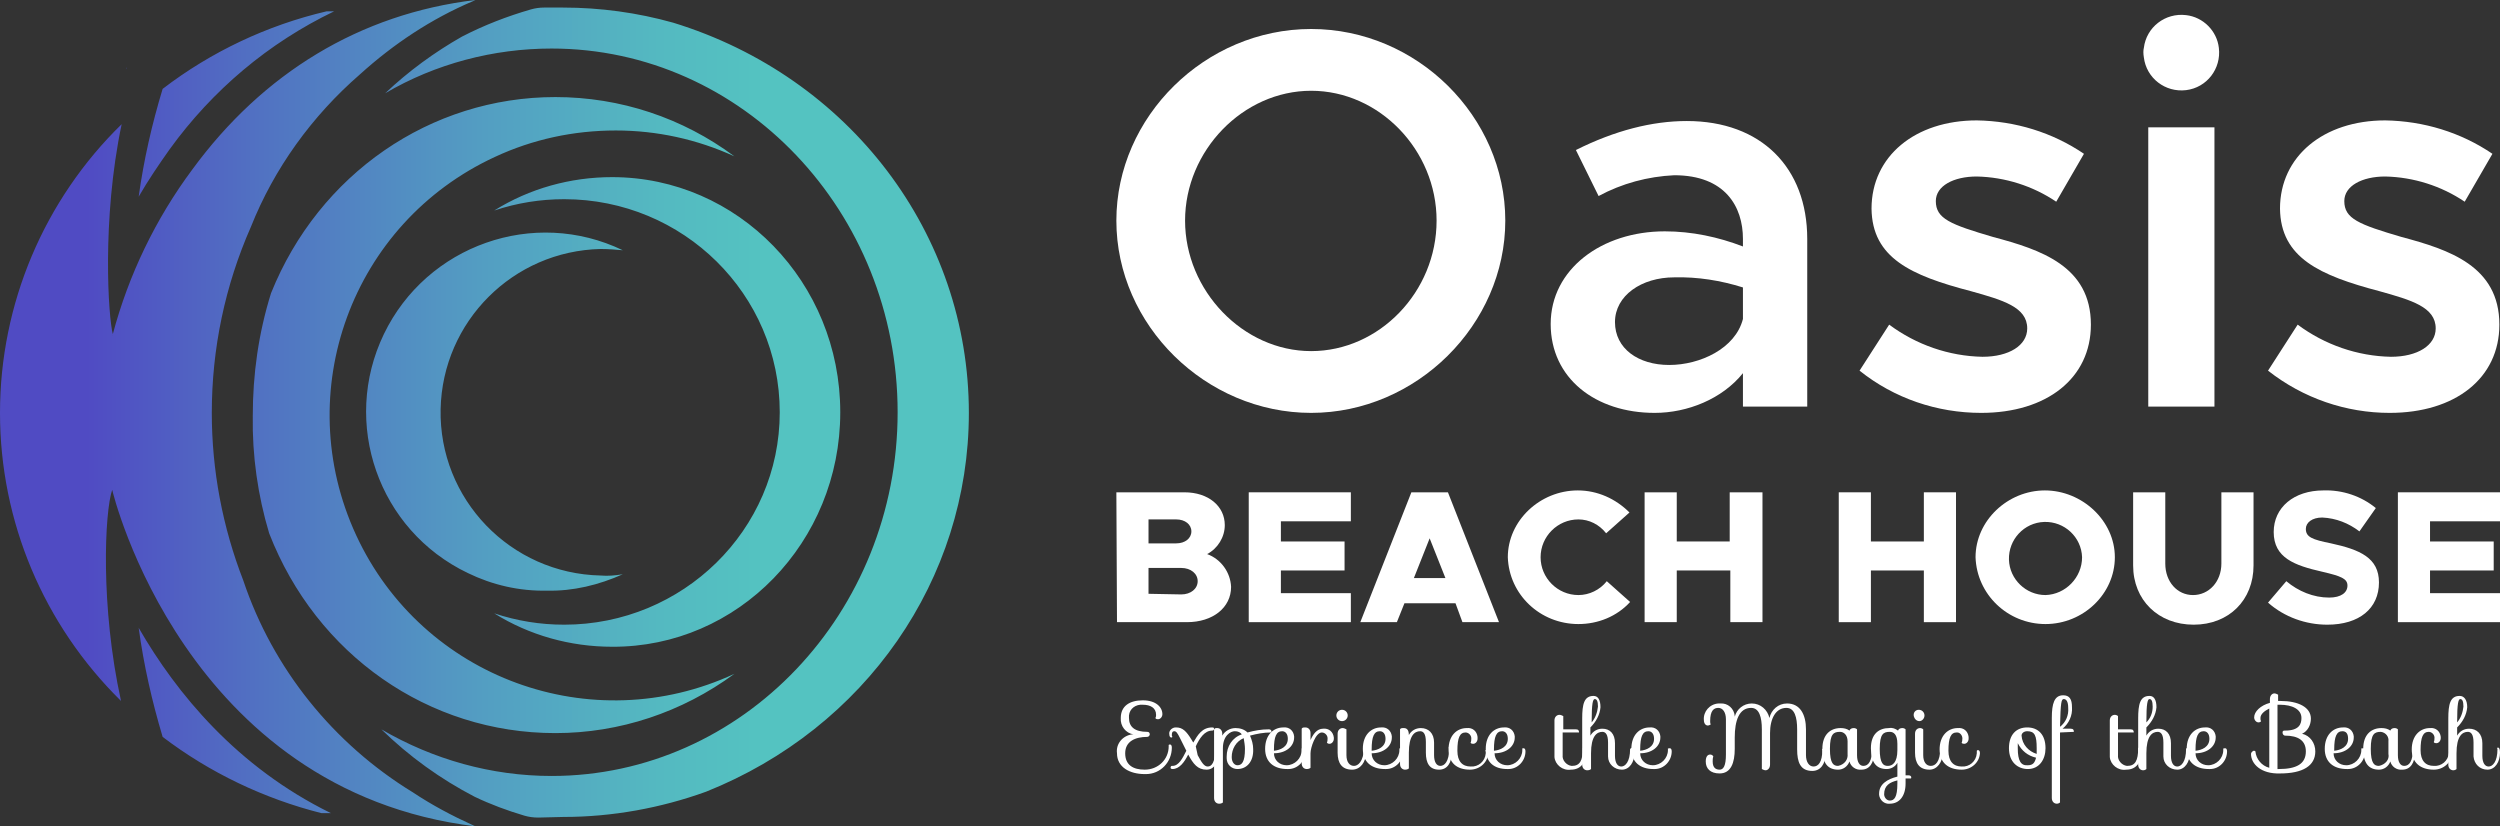
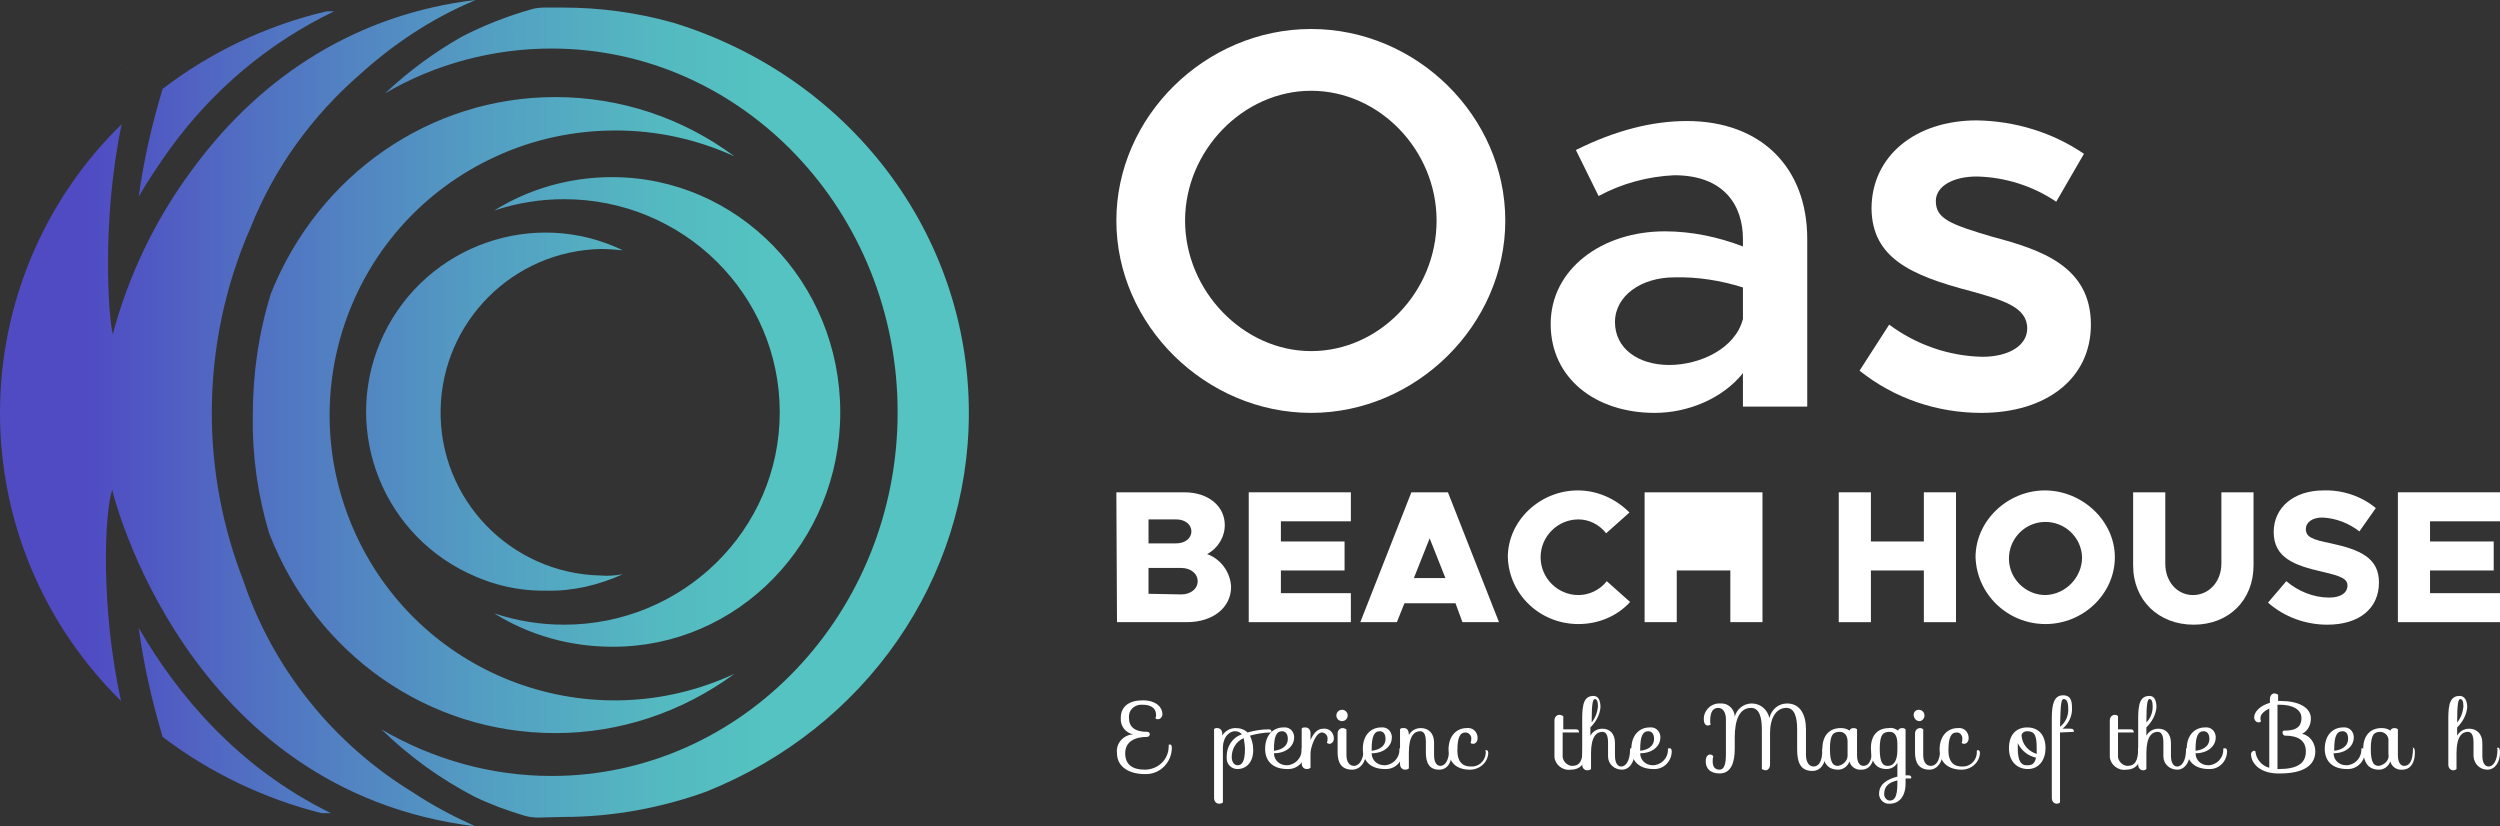
<svg xmlns="http://www.w3.org/2000/svg" id="Layer_1" x="0px" y="0px" viewBox="0 0 396.6 131.1" style="enable-background:new 0 0 396.6 131.1;" xml:space="preserve">
  <rect x="0" y="0" width="396.6" height="131.1" fill="#333333" stroke="none" />
  <style type="text/css">	.st0{fill:url(#SVGID_1_);}	.st1{fill:#FFFFFF;}</style>
  <linearGradient id="SVGID_1_" gradientUnits="userSpaceOnUse" x1="0" y1="131.55" x2="153.7" y2="131.55" gradientTransform="matrix(1 0 0 1 0 -66)">
    <stop offset="9.000000e-02" style="stop-color:#504BC3" />
    <stop offset="0.27" style="stop-color:#5172C2" />
    <stop offset="0.5" style="stop-color:#539EC2" />
    <stop offset="0.68" style="stop-color:#54B9C1" />
    <stop offset="0.79" style="stop-color:#54C3C1" />
  </linearGradient>
  <path class="st0" d="M17.8,50.4c0,0,0-0.1,0.1-0.3L17.8,50.4z M65.5,125.7c-12.6-7.7-22.2-19.6-26.9-33.6c-3.3-8.5-5-17.5-5-26.6 c0-10.2,2.1-20.2,6.2-29.5c3.7-9.3,9.7-17.6,17.3-24.2C62.4,7,68.4,3,75,0.2L75.4,0C57.1,2.2,41.7,11.6,30.5,26.9 C24.7,34.7,20.4,43.6,17.9,53l-0.1,0.3c0,0,0-0.1,0.1-0.3l0,0c-0.7-2.5-1.8-18.1,1.4-33.3C7,31.7,0,48.2,0,65.5l0,0 c0,17.2,6.9,33.6,19.2,45.7c-3.3-15-2.6-30-1.4-33.5c0.1,0.5,11.5,47.8,57.7,53.4c-0.2-0.1-0.4-0.1-0.5-0.2 C71.7,129.4,68.5,127.7,65.5,125.7z M20,11l0.1-0.3C20,10.8,20,10.9,20,11z M53,1.8h-1.2c-9.4,2.2-18.3,6.4-26,12.3 c-1.7,5.6-3,11.3-3.8,17.1c1.5-2.6,3.2-5.1,4.9-7.5C33.7,14.3,42.6,6.8,53,1.8L53,1.8z M22,99.6c0.8,5.9,2.1,11.6,3.8,17.3 c7.5,5.7,16.1,9.8,25.2,12.1h1.5C37.6,121.7,28,110,22,99.6L22,99.6z M89.4,129.6c7.7,0,15.4-1.4,22.6-4 c25.3-10.1,41.7-33.7,41.7-60.1c0-28.4-18.9-53.3-46.9-61.9C101.1,2,95.2,1.2,89.3,1.2h-3c-0.7,0-1.4,0.1-2.1,0.3 C80.4,2.6,76.8,4,73.3,5.8c-4.4,2.5-8.5,5.5-12.2,9c8-4.7,17.2-7.1,26.4-7.1c30.3,0,54.9,25.9,54.9,57.7s-24.6,57.7-54.9,57.7 c-9.5,0-18.8-2.6-27-7.4c4.4,4.3,9.4,7.9,14.8,10.7c2.5,1.2,5.2,2.2,7.9,3c0.7,0.2,1.4,0.3,2.2,0.3L89.4,129.6z M116.5,106.9 c-22.6,10.5-49.5,0.7-60-22s-0.7-49.5,22-60c6-2.8,12.5-4.2,19.2-4.2c6.5,0,12.9,1.4,18.8,4.1c-8.2-6.1-18.1-9.4-28.4-9.4 c-19.8,0-37.5,12.2-45.1,31.1c-2,6.4-2.9,12.9-2.9,19.5c-0.1,6.3,0.8,12.6,2.6,18.6c7.5,19.3,25.3,31.7,45.4,31.7 C98.3,116.3,108.2,113,116.5,106.9L116.5,106.9z M133.3,65.4c0-20.6-16.2-37.3-36.2-37.3c-6.6,0-13.1,1.8-18.7,5.3 c3.6-1.2,7.3-1.8,11.1-1.8c18.9,0,34.2,15.1,34.2,33.8s-15.4,33.7-34.2,33.7c-3.8,0-7.5-0.6-11.1-1.8c5.6,3.5,12.1,5.3,18.7,5.3 C117.1,102.7,133.3,86,133.3,65.4L133.3,65.4z M98.8,91.1c-1.2,0.2-2.4,0.3-3.5,0.2C81,91,69.6,79.2,69.9,64.9 C70.2,51,81.4,39.8,95.3,39.5c1.2,0,2.4,0.1,3.5,0.2C84.7,32.9,67.7,38.9,60.9,53S60,84.1,74.2,90.9c3.9,1.9,8.2,2.9,12.6,2.8 C90.9,93.8,95,92.8,98.8,91.1z" />
  <path class="st1" d="M185.6,118.1c0.2,0,0.3,0.2,0.3,0.5c0,2.3-1.8,4.2-4.1,4.2c-0.1,0-0.2,0-0.2,0c-2.4,0-4.4-1.1-4.4-3.3 c-0.2-1.5,0.9-2.8,2.4-3c0.1,0,0.1,0,0.2,0c-1.2-0.2-2.1-1.3-2-2.6c0-1.9,1.4-2.8,3.5-2.8s3.1,1.1,3.1,2.2c0,0.4-0.3,0.8-0.7,0.8 s-0.4-0.2-0.4-0.2c0.1-0.2,0.1-0.3,0.1-0.5c0-1.1-0.9-1.6-2.1-1.6c-1.1-0.1-2.1,0.6-2.2,1.7c0,0.1,0,0.3,0,0.4 c0,1.4,0.9,2.2,2.9,2.2c0.2,0,0.4,0.1,0.4,0.4l0,0c0,0.2-0.2,0.4-0.4,0.4l0,0c-1.9,0-3.5,0.7-3.5,2.6s1.3,2.6,3.1,2.6 c2.1,0,3.8-1.6,3.8-3.7c0-0.1,0-0.1,0-0.2C185.3,118.3,185.4,118.1,185.6,118.1z" />
-   <path class="st1" d="M190,119.8c0.6,1.1,1,1.8,1.6,1.8s1.2-0.6,1.2-3c0,0,0-0.1,0.2-0.1s0.3,0.1,0.3,0.8c0,1.7-0.7,2.8-1.9,2.8 c-1.4,0-2.1-0.9-2.9-2.4c-0.6,1.2-1.4,2.3-2.5,2.3c-0.2,0-0.3-0.1-0.3-0.2c0-0.2,0.1-0.3,0.2-0.3h0.1c1,0,1.6-1.2,2.2-2.4l-1-2 c-0.4-0.8-0.6-1.1-0.9-1.1s-0.4,0.2-0.4,0.6c0,0.1,0,0.2,0.1,0.3c-0.1,0.1-0.1,0.1-0.2,0.1c-0.1,0-0.3-0.1-0.3-0.5 c-0.1-0.5,0.3-1,0.9-1.1c0.1,0,0.1,0,0.2,0c1,0,1.6,0.6,2.4,1.9l0.3,0.5c0.7-1.2,1.4-2.4,3-2.4c0.1,0,0.3,0,0.3,0.2 s-0.1,0.3-0.3,0.3l0,0c-1.2,0-2,1.2-2.6,2.5L190,119.8z" />
  <path class="st1" d="M196.3,122c-0.9,0-1.7-0.7-1.7-1.7c0-0.1,0-0.2,0-0.3c0-1.6,0.9-3,2.4-3.5c-0.2-0.3-0.6-0.5-1.1-0.5 c-0.7,0-1.9,0.7-1.9,2.7v8.6c-0.1,0.1-0.3,0.2-0.6,0.2c-0.4,0-0.8-0.3-0.8-0.9v-10.9c0.1-0.2,0.3-0.2,0.5-0.2c0.4,0,0.8,0.3,0.8,0.9 v0.3c0.4-0.7,1.2-1.2,2.1-1.2c0.7,0,1.4,0.2,1.9,0.7c1.1-0.3,2.2-0.5,3.4-0.5c0.3,0,0.4,0.2,0.4,0.3c0,0.1,0,0.2-0.1,0.2 c-1.1,0-2.2,0.2-3.3,0.5c0.3,0.7,0.5,1.4,0.5,2.1C198.9,120.8,197.8,122,196.3,122z M197.3,117.1c-1.2,0.5-1.9,1.7-1.9,3 c0,0.9,0.5,1.3,0.9,1.3c0.7,0,1.2-0.5,1.2-2.6C197.5,118.3,197.4,117.7,197.3,117.1L197.3,117.1z" />
  <path class="st1" d="M206.8,118.7c0.2,0,0.3,0.2,0.3,0.5c0,1.5-1.2,2.8-2.7,2.8c-0.1,0-0.1,0-0.2,0c-2.1,0-3.5-1.1-3.5-3.2 c0-2.2,1.3-3.4,2.9-3.4c0.9-0.1,1.6,0.5,1.7,1.4c0,0.1,0,0.2,0,0.2c0,1.4-1.3,2.5-3.2,2.5c0,1.1,0.9,1.9,2,1.9 c1.3,0,2.4-1.1,2.4-2.4c0-0.1,0-0.2,0-0.3C206.5,118.8,206.6,118.7,206.8,118.7z M202.1,119.1c1-0.1,2.2-0.6,2.2-1.9 c0-0.8-0.4-1.2-0.9-1.2c-0.9,0-1.3,0.8-1.3,2.9V119.1z" />
  <path class="st1" d="M207.9,121.8c-0.1,0.1-0.3,0.2-0.6,0.2c-0.4,0-0.8-0.3-0.8-0.9v-5.5c0.1-0.2,0.3-0.2,0.6-0.2 c0.4,0,0.8,0.3,0.8,0.9v1.1c0.4-0.9,1-1.8,2-1.8c0.9-0.1,1.6,0.5,1.7,1.4c0,0.1,0,0.2,0,0.2c0,0.4-0.3,0.8-0.7,0.8l0,0 c-0.3,0-0.4-0.2-0.4-0.2c0.1-0.2,0.1-0.4,0.1-0.5c0.1-0.6-0.4-1.1-0.9-1.1l0,0c-1,0-1.8,2.4-1.8,3.3L207.9,121.8L207.9,121.8z" />
  <path class="st1" d="M212.9,112.6c0.5,0,0.9,0.4,0.9,0.9s-0.4,0.9-0.9,0.9s-0.9-0.4-0.9-0.9S212.4,112.6,212.9,112.6L212.9,112.6z  M216.4,118.6c0.1,0,0.3,0.1,0.3,0.8c0,1.5-0.9,2.7-2.2,2.7c-1.6,0-2.3-1-2.3-2.7v-3c0-0.6,0.4-0.9,0.8-0.9c0.2,0,0.4,0.1,0.6,0.2 v4.1c0,1.1,0.5,1.7,1.2,1.7C215.4,121.5,216.3,120.9,216.4,118.6C216.2,118.7,216.2,118.6,216.4,118.6L216.4,118.6z" />
  <path class="st1" d="M222.3,118.7c0.2,0,0.3,0.2,0.3,0.5c0,1.5-1.2,2.8-2.7,2.8c-0.1,0-0.1,0-0.2,0c-2.1,0-3.5-1.1-3.5-3.2 c0-2.2,1.3-3.4,2.9-3.4c0.9-0.1,1.6,0.5,1.7,1.4c0,0.1,0,0.2,0,0.2c0,1.4-1.3,2.5-3.2,2.5c0,1.1,0.9,1.9,2,1.9 c1.3,0,2.4-1.1,2.4-2.4c0-0.1,0-0.2,0-0.3C222.1,118.8,222.1,118.7,222.3,118.7z M217.6,119.1c1-0.1,2.2-0.6,2.2-1.9 c0-0.8-0.4-1.2-0.9-1.2c-0.9,0-1.3,0.8-1.3,2.9V119.1z" />
  <path class="st1" d="M230,118.6c0.1,0,0.3,0.1,0.3,0.8c0,1.6-0.7,2.7-2,2.7c-1.5,0-2.1-1-2.1-2.7v-1.7c0-1.3-0.4-1.7-0.9-1.7 c-0.9,0-1.8,0.7-1.8,3.4v2.5c-0.1,0.1-0.3,0.2-0.6,0.2c-0.4,0-0.8-0.3-0.8-0.9v-5.5c0.1-0.2,0.3-0.2,0.6-0.2c0.4,0,0.8,0.2,0.8,1.1 c0.4-0.7,1.1-1.1,1.9-1.1c1.2,0,2.1,0.8,2.1,2.3v2c0,1.1,0.4,1.7,1,1.7s1.4-0.6,1.4-2.8C229.7,118.7,229.7,118.6,230,118.6z" />
  <path class="st1" d="M235.8,119c0.2,0,0.3,0.2,0.3,0.5c-0.1,1.5-1.4,2.6-2.9,2.6c-2.1,0-3.4-1.1-3.4-3.2c0-2.2,1.3-3.4,2.9-3.4 c0.9-0.1,1.6,0.5,1.7,1.4c0,0.1,0,0.2,0,0.3c0,0.4-0.3,0.8-0.7,0.8l0,0c-0.4,0-0.4-0.2-0.4-0.2c0.1-0.2,0.1-0.4,0.1-0.5 c0.1-0.6-0.4-1.1-0.9-1.1l0,0c-0.9,0-1.3,0.8-1.3,2.9c0,1.7,0.8,2.5,2.1,2.5c1.2,0.1,2.3-0.8,2.4-2.1c0-0.1,0-0.2,0-0.3 C235.6,119.1,235.6,119,235.8,119z" />
-   <path class="st1" d="M241.7,118.7c0.2,0,0.3,0.2,0.3,0.5c0,1.5-1.2,2.8-2.7,2.8c-0.1,0-0.1,0-0.2,0c-2.1,0-3.4-1.1-3.4-3.2 c0-2.2,1.3-3.4,2.9-3.4c0.9-0.1,1.6,0.5,1.7,1.4c0,0.1,0,0.2,0,0.2c0,1.4-1.3,2.5-3.2,2.5c0,1.1,0.9,1.9,2,1.9 c1.3,0,2.4-1.1,2.4-2.4c0-0.1,0-0.2,0-0.3C241.4,118.8,241.5,118.7,241.7,118.7z M237,119.1c1-0.1,2.2-0.6,2.2-1.9 c0-0.8-0.4-1.2-0.9-1.2c-0.9,0-1.3,0.8-1.3,2.9V119.1z" />
  <path class="st1" d="M247.9,116.2v3.6c-0.1,0.8,0.6,1.6,1.4,1.7h0.1c1.2,0,1.7-0.8,1.7-2.8c0,0,0-0.1,0.2-0.1s0.3,0.1,0.3,0.8 c0,1.4-0.7,2.7-2.4,2.7c-1.3,0.2-2.5-0.8-2.6-2c0-0.2,0-0.3,0-0.5v-5.3c0-0.6,0.4-0.9,0.8-0.9c0.2,0,0.4,0.1,0.6,0.2v2.1h2 c0.4,0,0.5,0.2,0.5,0.5L247.9,116.2L247.9,116.2z" />
  <path class="st1" d="M259,118.6c0.1,0,0.3,0.1,0.3,0.8c0,1.5-0.8,2.7-2,2.7s-2.2-0.9-2.2-2.1c0-0.1,0-0.1,0-0.2v-2 c0-1.3-0.4-1.7-0.9-1.7c-0.9,0-1.8,0.7-1.8,3.4v2.5c-0.1,0.1-0.3,0.2-0.6,0.2c-0.4,0-0.8-0.3-0.8-0.9V114c0-2.3,0.3-3.6,1.8-3.6 c0.7,0,1.1,0.6,1.1,1.8c-0.1,1.2-0.7,2.3-1.6,3.2v1.3c0.4-0.7,1.1-1.1,1.9-1.1c1.2,0,2,0.8,2,2.3v2c0,1.1,0.4,1.7,1,1.7 s1.4-0.7,1.4-2.8C258.8,118.7,258.8,118.6,259,118.6z M253.5,112.1c0-0.9-0.2-1.2-0.5-1.2s-0.5,0.6-0.5,3.7 C253.1,113.9,253.4,113,253.5,112.1z" />
  <path class="st1" d="M264.9,118.7c0.2,0,0.3,0.2,0.3,0.5c0,1.5-1.2,2.8-2.7,2.8c-0.1,0-0.1,0-0.2,0c-2.1,0-3.5-1.1-3.5-3.2 c0-2.2,1.3-3.4,2.9-3.4c0.9-0.1,1.6,0.5,1.7,1.4c0,0.1,0,0.2,0,0.2c0,1.4-1.3,2.5-3.2,2.5c0,1.1,0.9,1.9,2,1.9 c1.3,0,2.4-1.1,2.4-2.4c0-0.1,0-0.2,0-0.3C264.6,118.8,264.7,118.7,264.9,118.7z M260.2,119.1c1-0.1,2.2-0.6,2.2-1.9 c0-0.8-0.4-1.2-0.9-1.2c-0.9,0-1.3,0.8-1.3,2.9L260.2,119.1L260.2,119.1z" />
  <path class="st1" d="M289.2,118.8c0.1,0,0.4,0.1,0.4,0.8c0,1.6-0.8,2.7-2.1,2.7c-1.9,0-2.4-1.4-2.4-3.4v-3.2c0-1.9-0.4-3.4-1.7-3.4 c-1.7,0-2.6,1.7-2.6,4v5c0,0.6-0.4,0.9-0.7,0.9c-0.2,0-0.4-0.1-0.6-0.2v-6.3c0-1.9-0.4-3.4-1.7-3.4c-1.9,0-2.6,2-2.6,4.7v1.8 c0,2.2-0.6,3.9-2.4,3.9c-1.5,0-2.2-0.8-2.2-1.9c0-0.9,0.4-1.1,0.7-1.1c0.2,0,0.4,0.1,0.5,0.3c-0.1,0.3-0.1,0.5-0.1,0.8 c0,1,0.5,1.3,1.1,1.3s1-0.6,1-2.4v-5.6c0-1.1-0.5-1.8-1.2-1.8s-1.3,0.4-1.3,2.1c0,0.2,0,0.4,0.1,0.5c-0.1,0.1-0.3,0.2-0.5,0.2 s-0.6-0.2-0.6-0.9c-0.1-1.3,0.9-2.5,2.3-2.6c0.1,0,0.2,0,0.3,0c1.2-0.1,2.2,0.8,2.3,2c0,0,0,0,0,0.1c0.3-1.2,1.4-2.1,2.7-2.1 c1.4,0,2.5,1,2.8,2.3c0.3-1.3,1.4-2.3,2.8-2.3c2.1,0,3,1.8,3,4.1v4.1c0,1.1,0.5,1.8,1.2,1.8s1.4-0.6,1.4-2.7 C289,118.9,289,118.8,289.2,118.8z" />
  <path class="st1" d="M297,118.6c0.1,0,0.3,0.1,0.3,0.8c0,1.6-0.7,2.7-2,2.7c-0.9,0.1-1.7-0.5-1.9-1.3c-0.3,0.8-1,1.3-1.8,1.3 c-1.6,0-2.5-1-2.5-3.3s1.3-3.3,2.9-3.3c0.5,0,1,0.1,1.4,0.4c0.1-0.3,0.4-0.4,0.7-0.4c0.2,0,0.4,0.1,0.5,0.2v4.1c0,1.1,0.4,1.7,1,1.7 C296.4,121.5,297,120.8,297,118.6C296.8,118.7,296.8,118.6,297,118.6z M293.1,119.6v-2c0-1-0.6-1.5-1.2-1.5c-1,0-1.6,0.3-1.6,2.7 s0.6,2.7,1.3,2.7C292.6,121.3,293.2,120.5,293.1,119.6L293.1,119.6z" />
  <path class="st1" d="M299.7,115.5c0.5-0.1,1,0.1,1.4,0.4c0.1-0.3,0.4-0.4,0.7-0.4c0.2,0,0.4,0.1,0.5,0.2v7.3c0.2,0,0.4,0,0.5,0 c0.3,0,0.4,0.2,0.4,0.3c0,0.1,0,0.2-0.1,0.2h-0.8v0.8c0,2-1,3.2-2.5,3.2c-0.9,0.1-1.6-0.6-1.7-1.4c0-0.1,0-0.1,0-0.2 c0-1.5,1.3-2.3,2.9-2.7V121c-0.3,0.6-1,1-1.7,1c-1.6,0-2.5-1-2.5-3.3S298.1,115.5,299.7,115.5z M301,118c0-1.5-0.6-1.9-1.2-1.9 c-1,0-1.6,0.3-1.6,2.7s0.6,2.7,1.3,2.7s1.5-0.5,1.5-2.5L301,118L301,118z M301,123.8c-1.2,0.3-2.1,0.8-2.1,2.2c0,0.5,0.4,1,0.9,1 c0.7,0,1.2-0.5,1.2-2.7V123.8z" />
  <path class="st1" d="M304.4,112.6c0.5,0,0.9,0.4,0.9,0.9s-0.4,0.9-0.8,0.9l0,0c-0.5,0-0.8-0.4-0.9-0.8l0,0 C303.5,113,303.9,112.6,304.4,112.6L304.4,112.6z M307.9,118.6c0.1,0,0.3,0.1,0.3,0.8c0,1.5-0.9,2.7-2.1,2.7c-1.6,0-2.3-1-2.3-2.7 v-3c0-0.6,0.4-0.9,0.8-0.9c0.2,0,0.4,0.1,0.5,0.2v4.1c0,1.1,0.5,1.7,1.2,1.7s1.5-0.6,1.5-2.8C307.7,118.7,307.7,118.6,307.9,118.6 L307.9,118.6z" />
  <path class="st1" d="M313.8,119c0.2,0,0.3,0.2,0.3,0.5c-0.1,1.5-1.4,2.6-2.9,2.6c-2.1,0-3.5-1.1-3.5-3.2c0-2.2,1.3-3.4,2.9-3.4 c0.9-0.1,1.6,0.5,1.7,1.4c0,0.1,0,0.2,0,0.3c0,0.4-0.3,0.8-0.7,0.8l0,0c-0.4,0-0.4-0.2-0.4-0.2c0.1-0.2,0.1-0.4,0.1-0.5 c0.1-0.5-0.3-1.1-0.8-1.1h-0.1c-0.9,0-1.3,0.8-1.3,2.9c0,1.7,0.8,2.5,2.1,2.5c1.2,0.1,2.3-0.8,2.4-2.1c0-0.1,0-0.2,0-0.3 C313.6,119.1,313.6,119,313.8,119z" />
  <path class="st1" d="M321.7,122c-1.6,0-3-1.1-3-3.3s1.2-3.3,2.9-3.3s2.9,1.1,2.9,3.3C324.5,120.5,323.5,122,321.7,122z M321.7,121.4 c0.8,0,1.1-0.4,1.3-1.2c-1.3-0.3-2.3-1.1-2.9-2.3c0,0.2,0,0.5,0,0.8C320.1,120.7,320.6,121.5,321.7,121.4L321.7,121.4z M320.7,116.7 c0.1,1.4,1.1,2.5,2.4,2.9c0-0.3,0-0.6,0-0.9c0-2-0.3-2.7-1.5-2.7C321.1,116,320.7,116.3,320.7,116.7L320.7,116.7z" />
  <path class="st1" d="M326.8,116.2v11.1c-0.1,0.1-0.3,0.2-0.5,0.2c-0.4,0-0.8-0.3-0.8-0.9v-12.7c0-2.3,0.4-3.6,1.8-3.6 c1,0,1.4,0.6,1.4,1.9c0.1,1.3-0.5,2.6-1.5,3.4h1.3c0.4,0,0.5,0.2,0.5,0.5L326.8,116.2L326.8,116.2z M328.1,112.3 c0-1-0.3-1.4-0.7-1.4s-0.5,0.5-0.6,4.4C327.7,114.6,328.2,113.5,328.1,112.3z" />
  <path class="st1" d="M336,116.2v3.6c-0.1,0.8,0.6,1.6,1.4,1.7h0.1c1.2,0,1.7-0.8,1.7-2.8c0,0,0-0.1,0.2-0.1s0.3,0.1,0.3,0.8 c0,1.4-0.7,2.7-2.4,2.7c-1.3,0.2-2.5-0.8-2.6-2c0-0.2,0-0.3,0-0.5v-5.3c0-0.6,0.4-0.9,0.8-0.9c0.2,0,0.4,0.1,0.5,0.2v2.1h2 c0.4,0,0.5,0.2,0.5,0.5L336,116.2L336,116.2z" />
  <path class="st1" d="M347.1,118.6c0.1,0,0.3,0.1,0.3,0.8c0,1.5-0.8,2.7-2,2.7s-2.2-0.9-2.2-2.1c0-0.1,0-0.1,0-0.2v-2 c0-1.3-0.4-1.7-0.9-1.7c-0.9,0-1.8,0.7-1.8,3.4v2.5c-0.1,0.1-0.3,0.2-0.5,0.2c-0.4,0-0.8-0.3-0.8-0.9V114c0-2.3,0.3-3.6,1.8-3.6 c0.7,0,1.1,0.6,1.1,1.8c-0.1,1.2-0.7,2.3-1.6,3.2v1.3c0.4-0.7,1.1-1.1,1.9-1.1c1.2,0,2,0.8,2,2.3v2c0,1.1,0.4,1.7,1,1.7 s1.4-0.7,1.4-2.8C346.9,118.7,346.9,118.6,347.1,118.6z M341.5,112.1c0-0.9-0.2-1.2-0.5-1.2s-0.5,0.6-0.5,3.7 C341.2,113.9,341.5,113,341.5,112.1z" />
  <path class="st1" d="M353,118.7c0.2,0,0.3,0.2,0.3,0.5c0,1.5-1.2,2.8-2.7,2.8c-0.1,0-0.1,0-0.2,0c-2.1,0-3.5-1.1-3.5-3.2 c0-2.2,1.3-3.4,2.9-3.4c0.9-0.1,1.6,0.5,1.7,1.4c0,0.1,0,0.2,0,0.2c0,1.4-1.3,2.5-3.2,2.5c0,1.1,0.9,1.9,2,1.9 c1.3,0,2.4-1.1,2.4-2.4c0-0.1,0-0.2,0-0.3C352.7,118.8,352.8,118.7,353,118.7z M348.3,119.1c1-0.1,2.2-0.6,2.2-1.9 c0-0.8-0.4-1.2-0.9-1.2c-0.9,0-1.3,0.8-1.3,2.9L348.3,119.1L348.3,119.1z" />
  <path class="st1" d="M357.1,119.6c0-0.2,0.2-0.4,0.4-0.5c0.1,0,0.2,0,0.3,0.1c0.1,1.2,1,2.3,2.2,2.6v-9.4c-0.8,0.4-1.4,0.9-1.4,1.5 c0,0.2,0,0.4,0.1,0.5c0,0-0.1,0.2-0.4,0.2c-0.4,0-0.7-0.4-0.7-0.8l0,0c0-0.9,1-1.9,2.5-2.3v-0.6c0-0.6,0.4-0.9,0.7-0.9 c0.2,0,0.4,0.1,0.6,0.2v1h0.4c2.8,0,4.8,1,4.8,2.8c0,1-0.5,2-1.4,2.4c1.3,0.3,2.1,1.5,2.1,2.8c0,2.3-2,3.5-5.6,3.5 C358.7,122.8,357.1,121.2,357.1,119.6z M365.8,119.2c0-1.7-1.2-2.5-3.3-2.5c-0.2,0-0.4-0.2-0.4-0.5s0.2-0.3,0.4-0.3 c2.3,0,2.6-1.1,2.6-2c0-1.4-1.5-2.1-3.4-2.1c-0.1,0-0.3,0-0.4,0V122h0.2C364.3,122,365.8,121.2,365.8,119.2z" />
  <path class="st1" d="M374.9,118.7c0.2,0,0.3,0.2,0.3,0.5c0,1.5-1.2,2.8-2.7,2.8c-0.1,0-0.1,0-0.2,0c-2.1,0-3.5-1.1-3.5-3.2 c0-2.2,1.3-3.4,2.9-3.4c0.9-0.1,1.6,0.5,1.7,1.4c0,0.1,0,0.2,0,0.2c0,1.4-1.3,2.5-3.2,2.5c0,1.1,0.9,1.9,2,1.9l0,0 c1.3,0,2.4-1.1,2.4-2.4c0-0.1,0-0.2,0-0.3C374.7,118.8,374.7,118.7,374.9,118.7z M370.3,119.1c1-0.1,2.2-0.6,2.2-1.9 c0-0.8-0.3-1.2-0.9-1.2c-0.9,0-1.3,0.8-1.3,2.9L370.3,119.1L370.3,119.1z" />
  <path class="st1" d="M382.8,118.6c0.1,0,0.3,0.1,0.3,0.8c0,1.6-0.7,2.7-2,2.7c-0.9,0.1-1.7-0.5-1.9-1.3c-0.3,0.8-1,1.3-1.8,1.3 c-1.6,0-2.5-1-2.5-3.3s1.3-3.3,2.9-3.3c0.5,0,1,0.1,1.4,0.4c0.1-0.3,0.4-0.4,0.7-0.4c0.2,0,0.4,0.1,0.5,0.2v4.1c0,1.1,0.4,1.7,1,1.7 C382.2,121.5,382.8,120.8,382.8,118.6C382.6,118.7,382.6,118.6,382.8,118.6z M378.9,119.6v-2c0.1-0.7-0.4-1.4-1.2-1.5l0,0 c-1,0-1.6,0.3-1.6,2.7s0.6,2.7,1.3,2.7C378.4,121.3,379.1,120.5,378.9,119.6L378.9,119.6z" />
-   <path class="st1" d="M388.7,119c0.2,0,0.3,0.2,0.3,0.5c-0.1,1.5-1.4,2.6-2.9,2.6c-2.1,0-3.5-1.1-3.5-3.2c0-2.2,1.3-3.4,2.9-3.4 c0.9-0.1,1.6,0.5,1.7,1.4c0,0.1,0,0.2,0,0.2c0,0.4-0.3,0.8-0.7,0.8c-0.4,0-0.4-0.2-0.4-0.2c0.1-0.2,0.1-0.4,0.1-0.5 c0.1-0.6-0.4-1.1-0.9-1.1l0,0c-0.9,0-1.3,0.8-1.3,2.9c0,1.7,0.8,2.5,2.1,2.5c1.2,0.1,2.3-0.8,2.4-2.1c0-0.1,0-0.2,0-0.3 C388.4,119.1,388.5,119,388.7,119z" />
  <path class="st1" d="M396.3,118.6c0.1,0,0.3,0.1,0.3,0.8c0,1.5-0.8,2.7-2,2.7s-2.1-0.9-2.2-2.1c0-0.1,0-0.1,0-0.2v-2 c0-1.3-0.4-1.7-0.9-1.7c-0.9,0-1.8,0.7-1.8,3.4v2.5c-0.1,0.1-0.3,0.2-0.5,0.2c-0.4,0-0.8-0.3-0.8-0.9V114c0-2.3,0.3-3.6,1.8-3.6 c0.7,0,1.2,0.6,1.2,1.8c-0.1,1.2-0.7,2.3-1.6,3.2v1.3c0.4-0.7,1.1-1.1,1.9-1.1c1.2,0,2.1,0.8,2.1,2.3v2c0,1.1,0.4,1.7,1,1.7 s1.4-0.7,1.4-2.8C396.1,118.7,396.1,118.6,396.3,118.6z M390.8,112.1c0-0.9-0.2-1.2-0.5-1.2s-0.5,0.6-0.5,3.7 C390.4,113.9,390.7,113,390.8,112.1z" />
  <path class="st1" d="M177.1,35c0-16.5,14.1-30.4,30.9-30.4s30.8,13.9,30.8,30.4S224.7,65.5,208,65.5S177.1,51.6,177.1,35z M227.9,35 c0-11.2-9.1-20.6-19.9-20.6s-20,9.5-20,20.6s9.2,20.7,20,20.7S227.9,46.3,227.9,35z" />
  <path class="st1" d="M286.7,37.9v26.6h-10.2v-5.3c-3.3,4.1-8.8,6.3-14,6.3c-9.4,0-16.5-5.5-16.5-14.1c0-8.7,8.1-14.7,18.1-14.7 c4.3,0,8.5,0.9,12.4,2.4v-1.2c0-5.1-2.8-10.1-10.9-10.1c-4.2,0.2-8.3,1.3-12,3.3l-3.6-7.3c6.2-3.1,12.1-4.6,17.6-4.6 C279.4,19.2,286.7,26.6,286.7,37.9z M276.5,50.6v-5c-3.5-1.1-7.2-1.7-10.9-1.6c-5.2,0-9.4,2.9-9.4,7.1s3.7,6.8,8.6,6.8 S275.3,55.3,276.5,50.6z" />
  <path class="st1" d="M295,58.8l4.7-7.3c4.3,3.2,9.5,5,14.8,5.1c4.2,0,7.1-1.8,7.1-4.5c0-3.4-3.9-4.5-8.9-5.9 c-9.6-2.5-15.7-5.3-15.8-13.1c0-8.3,6.9-14,16.7-14c6.1,0.1,12,1.9,17,5.3l-4.4,7.6c-3.7-2.5-8.1-3.9-12.6-4c-3.7,0-6.5,1.5-6.5,3.9 c0,2.8,2.3,3.7,9.1,5.7c7.5,2,15.5,4.6,15.5,13.9c0,8.5-7,14-17.4,14C307.3,65.5,300.5,63.2,295,58.8z" />
-   <path class="st1" d="M340.1,7.6c0.4-3.3,3.4-5.6,6.7-5.2c2.7,0.3,4.9,2.5,5.2,5.2c0.4,3.3-1.9,6.3-5.2,6.7c-3.3,0.4-6.3-1.9-6.7-5.2 C340,8.5,340,8,340.1,7.6z M340.8,20.2h10.5v44.3h-10.5V20.2z" />
-   <path class="st1" d="M359.8,58.8l4.7-7.3c4.3,3.2,9.5,5,14.8,5.1c4.2,0,7.1-1.8,7.1-4.5c0-3.4-3.9-4.5-8.9-5.9 c-9.5-2.5-15.7-5.3-15.8-13.1c0-8.3,6.9-14,16.7-14c6.1,0.1,12,1.9,17,5.3L391,32c-3.7-2.5-8.1-3.9-12.6-4c-3.7,0-6.5,1.5-6.5,3.9 c0,2.8,2.3,3.7,9.1,5.7c7.5,2,15.5,4.6,15.5,13.9c0,8.5-7,14-17.4,14C372.2,65.5,365.4,63.2,359.8,58.8z" />
  <path class="st1" d="M177.1,78.1h10.8c3.8,0,6.4,2.2,6.4,5.2c0,1.9-1.1,3.7-2.8,4.6c2.2,0.8,3.7,2.9,3.8,5.2c0,3.3-2.9,5.6-7,5.6 h-11.1L177.1,78.1L177.1,78.1z M186.6,86.2c1.4,0,2.4-0.8,2.4-1.9s-1-1.9-2.4-1.9h-4.4v3.8H186.6z M187.4,94.3 c1.5,0,2.6-0.9,2.6-2.1s-1.1-2.1-2.6-2.1h-5.2v4.1L187.4,94.3L187.4,94.3z" />
  <path class="st1" d="M203.2,82.7v3.2h10.1v4.6h-10.1v3.6h11.1v4.6h-16.2V78.1h16.2v4.6H203.2z" />
  <path class="st1" d="M230.9,95.7h-8.1l-1.2,3h-5.8l8.1-20.6h5.8l8.1,20.6H232L230.9,95.7z M229.3,91.7l-2.5-6.3l-2.5,6.3H229.3z" />
  <path class="st1" d="M239.2,88.4c0-5.8,5.1-10.6,11.1-10.6c3.1,0,6,1.3,8.2,3.5l-3.7,3.3c-1.1-1.4-2.7-2.2-4.4-2.2c-3.3,0-6,2.7-6,6 s2.7,6,6,6l0,0c1.7,0,3.4-0.8,4.5-2.2l3.7,3.3c-2.1,2.3-5.1,3.5-8.2,3.5C244.3,99,239.4,94.3,239.2,88.4z" />
-   <path class="st1" d="M279.6,78.1v20.6h-5.1v-8.2H266v8.2h-5.1V78.1h5.1v7.8h8.4v-7.8H279.6z" />
+   <path class="st1" d="M279.6,78.1v20.6h-5.1v-8.2H266v8.2h-5.1V78.1h5.1v7.8v-7.8H279.6z" />
  <path class="st1" d="M310.3,78.1v20.6h-5.1v-8.2h-8.4v8.2h-5.1V78.1h5.1v7.8h8.4v-7.8H310.3z" />
  <path class="st1" d="M313.4,88.4c0-5.8,5.1-10.6,11-10.6s11.1,4.8,11.1,10.6s-5,10.6-11,10.6S313.6,94.3,313.4,88.4z M330.3,88.4 c-0.1-3.2-2.8-5.7-6-5.6s-5.7,2.8-5.6,6c0.1,3.1,2.7,5.6,5.8,5.6C327.7,94.3,330.3,91.6,330.3,88.4z" />
  <path class="st1" d="M338.4,89.7V78.1h5.1v11.3c0,2.9,1.9,5,4.4,5s4.5-2.1,4.5-5V78.1h5.1v11.6c0,5.5-3.9,9.4-9.5,9.4 S338.4,95.2,338.4,89.7z" />
  <path class="st1" d="M359.8,95.6l2.9-3.4c1.9,1.6,4.3,2.6,6.8,2.6c1.9,0,2.9-0.8,2.9-1.9s-1-1.5-4-2.2c-4.4-1-7.7-2.2-7.7-6.3 c0-3.9,3.2-6.6,7.9-6.6c3-0.1,6,0.9,8.3,2.8l-2.6,3.7c-1.7-1.3-3.7-2.1-5.9-2.2c-1.6,0-2.6,0.8-2.6,1.8c0,1.3,1,1.7,4,2.3 c4.6,1,7.6,2.3,7.6,6.2c0,4.1-3.1,6.7-8.2,6.7C365.8,99.1,362.4,97.9,359.8,95.6z" />
  <path class="st1" d="M385.5,82.7v3.2h10.1v4.6h-10.1v3.6h11.1v4.6h-16.2V78.1h16.2v4.6H385.5z" />
</svg>